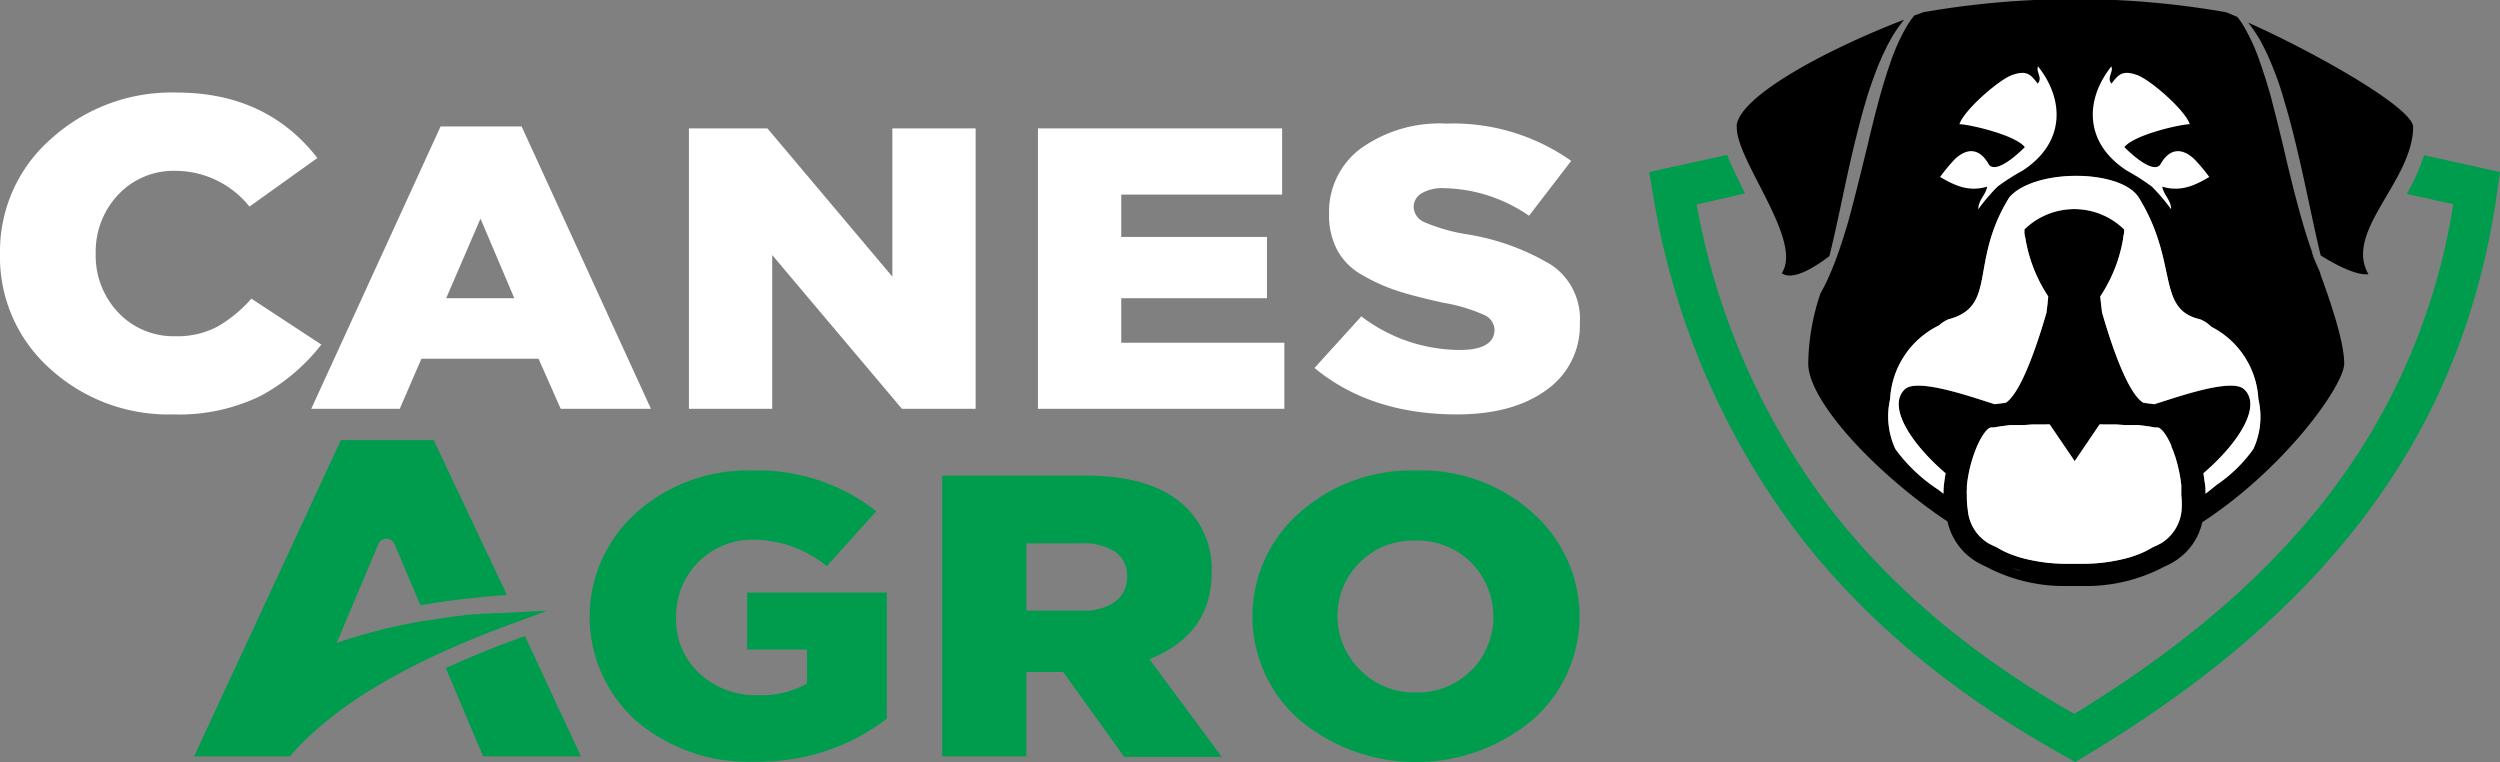
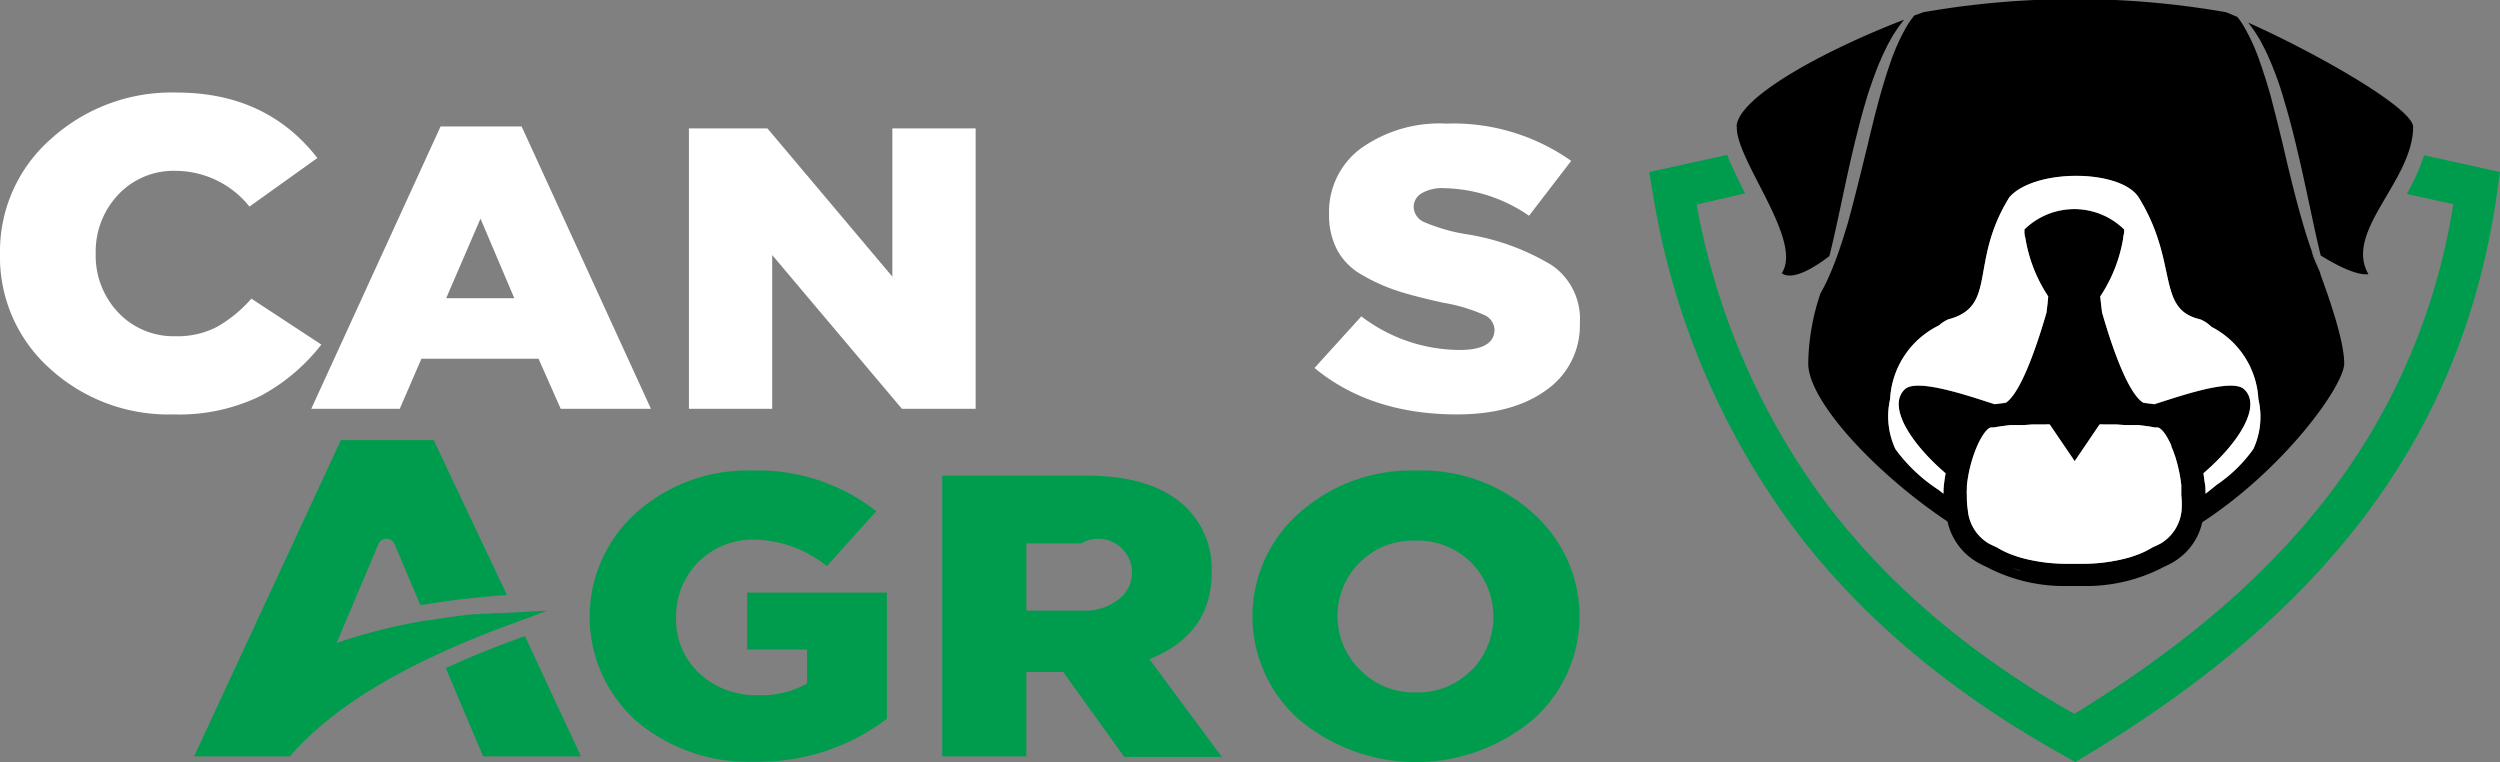
<svg xmlns="http://www.w3.org/2000/svg" viewBox="0 0 245.53 74.84">
  <rect x="0" y="0" width="245.53" height="74.84" fill="#808080" stroke="none" />
  <defs>
    <style>.cls-1{fill:#009c4e;}.cls-2{fill:#fff;}.cls-3{fill:#003719;}</style>
  </defs>
  <g id="Capa_2" data-name="Capa 2">
    <g id="Capa_1-2" data-name="Capa 1">
      <path class="cls-1" d="M238.08,15.25a20.63,20.63,0,0,1-1.71,3.8l4.57,1a62.75,62.75,0,0,1-12.73,29.2c-6,7.63-14,14.46-24.49,20.86C193.67,64.38,185.84,57.78,179.8,50a69.48,69.48,0,0,1-13.17-29.91L171.35,19l0-.08c-.66-1.33-1.28-2.57-1.72-3.71l-7.66,1.69.33,1.92a75.11,75.11,0,0,0,14.31,33.63c6.59,8.53,15.15,15.67,26.2,21.82l1,.57,1-.6C229.17,59.65,242,42,245.27,18.76l.26-1.87Z" />
      <path d="M237,12.43c-.15-1.91-9.65-7.29-16.2-10.21l0,0A14.14,14.14,0,0,1,222,4l.24.46.24.47.22.46.21.48.2.47.19.48c.07.16.13.32.19.48l.18.49c.23.64.44,1.3.64,2s.39,1.31.57,2,.35,1.32.51,2c.65,2.64,1.2,5.3,1.77,7.94.24,1.13.49,2.25.76,3.36,1.27.8,3.47,2,4.69,1.84C230.16,22.71,237,17.77,237,12.43Zm-66.42,0c-.17,3.21,6.56,11.19,4.41,14.4,1.09.81,3.38-.68,4.68-1.68.29-1.17.55-2.34.81-3.52.57-2.64,1.11-5.3,1.76-7.94.17-.66.33-1.32.51-2s.37-1.32.57-2,.42-1.31.65-1.95l.18-.49.18-.48.19-.48.21-.47c.06-.16.14-.32.21-.48l.22-.46.23-.47c.08-.15.17-.3.25-.46a13.08,13.08,0,0,1,1.15-1.74c.07-.1.15-.19.22-.28C179.47,4.83,170.71,9.47,170.55,12.43Zm57.32,14.44c-.41-1.1-.74-2-.89-2.32l-.08-.2h0c-.28-.82-.54-1.65-.78-2.48-.76-2.62-1.39-5.26-2-7.89-.16-.65-.32-1.31-.49-2s-.34-1.31-.51-2-.36-1.29-.55-1.93l-.15-.48-.16-.48-.15-.47-.17-.48a19,19,0,0,0-1.64-3.62,7.34,7.34,0,0,0-.6-.86l-1.1-.46a86.29,86.29,0,0,0-29.73,0l-.89.32a10,10,0,0,0-.71,1,20.37,20.37,0,0,0-1.64,3.62c-.05.16-.11.32-.16.48l-.16.47-.15.48-.15.48c-.19.64-.38,1.29-.55,1.93s-.35,1.3-.52,2-.33,1.31-.48,2c-.65,2.63-1.28,5.27-2,7.89-.39,1.3-.8,2.61-1.29,3.89-.24.63-.51,1.27-.8,1.89-.19.39-.39.79-.61,1.17h0a22.32,22.32,0,0,0-1.2,6.88c0,3.69,6.6,10.79,13.68,15.52a6.12,6.12,0,0,0,3.05,4.07c.25.14.52.27.8.4a16.37,16.37,0,0,0,8,1.86h1.32a16.39,16.39,0,0,0,8.05-1.86c.28-.13.55-.26.8-.4a6.07,6.07,0,0,0,3-4c8.11-5.29,13.94-13.45,13.94-15.59S228.85,29.54,227.87,26.87ZM214.26,50.09a4.25,4.25,0,0,1-2.08,3.3c-.24.12-.5.25-.78.37a8.11,8.11,0,0,1-1.51.73c-.27.1-.55.2-.84.28a16.93,16.93,0,0,1-4.63.6H203.1a16.93,16.93,0,0,1-4.63-.6c-.29-.09-.57-.18-.83-.28a7.91,7.91,0,0,1-1.52-.73c-.28-.12-.54-.25-.78-.37a4.24,4.24,0,0,1-2.08-3.33,7.65,7.65,0,0,1-.09-1.36,4.56,4.56,0,0,1,0-.64l0-.34c.26-2.62,1.39-5.19,2.22-5.69l.14-.05.09,0,.1,0,.12,0c.39-.08,1-.16,1.59-.23l.21,0,.22,0,.21,0h0l.22,0h.11l.32,0,.84-.06.2,0H200l.92,0a1.49,1.49,0,0,1,.39,0l2.45,3.6,2.44-3.6a1.65,1.65,0,0,1,.4,0H207l.7,0,.2,0,.83.06.33,0h.11l.22,0,.43,0,.21,0c.63.07,1.2.15,1.59.23l.12,0,.1,0,.09,0,.13.05a1.64,1.64,0,0,1,.33.28,1.93,1.93,0,0,1,.17.21l.11.15,0,0a1.74,1.74,0,0,1,.11.18,2.14,2.14,0,0,1,.17.3,6.35,6.35,0,0,1,.3.62l0,.07h0c.11.25.21.52.31.8s.1.28.14.43.09.29.13.45.08.3.11.46a13.25,13.25,0,0,1,.29,1.69l0,.34c0,.21,0,.43,0,.64A8,8,0,0,1,214.26,50.09Zm7.06-6a14.08,14.08,0,0,1-3.62,3.54c-.35.29-.71.58-1.09.87,0-.32,0-.66-.06-1s-.09-.7-.15-1c3.62-3.11,5.72-6.66,4-8.26-1.23-1.16-6.83.86-8.82,1.47l-1.08-.14c-1.64-1-3.31-6.29-4.05-8.86-.12-.95-.18-1.58-.18-1.58a14.61,14.61,0,0,0,2.25-5.7c0-.19.07-.39.1-.59h0a2.54,2.54,0,0,1,0-.29,7,7,0,0,0-9.8,0,2.54,2.54,0,0,1,0,.29h0c0,.2.06.4.1.59a14.65,14.65,0,0,0,2.24,5.7s-.05.63-.17,1.58c-.74,2.57-2.41,7.83-4,8.86l-1.08.14c-2-.61-7.58-2.63-8.83-1.47-1.71,1.6.39,5.15,4,8.26-.06.34-.11.69-.15,1s-.06.65-.06,1l-.47-.37a16.13,16.13,0,0,1-4.24-4,7.59,7.59,0,0,1-.53-4.9,8.56,8.56,0,0,1,4.81-7.26,3.11,3.11,0,0,1,.91-.59c4.87-1.29,2-5.56,6-12,2.49-2.81,10.85-2.77,12.68,0,4,6.45,1.67,11,6.06,12a3.3,3.3,0,0,1,1.09.73,8.49,8.49,0,0,1,4.62,7.11A7.52,7.52,0,0,1,221.32,44.07Z" />
      <path class="cls-2" d="M214.26,50.09a4.25,4.25,0,0,1-2.08,3.3c-.24.12-.5.25-.78.37a8.11,8.11,0,0,1-1.51.73c-.27.1-.55.2-.84.28a16.93,16.93,0,0,1-4.63.6H203.1a16.93,16.93,0,0,1-4.63-.6c-.29-.09-.57-.18-.83-.28a7.91,7.91,0,0,1-1.52-.73c-.28-.12-.54-.25-.78-.37a4.24,4.24,0,0,1-2.08-3.33,7.65,7.65,0,0,1-.09-1.36,4.56,4.56,0,0,1,0-.64l0-.34c.26-2.62,1.39-5.19,2.22-5.69l.14-.05.09,0,.1,0,.12,0c.39-.08,1-.16,1.59-.23l.21,0,.22,0,.21,0h0l.22,0h.11l.32,0,.84-.06.2,0H200l.92,0a1.49,1.49,0,0,1,.39,0l2.45,3.6,2.44-3.6a1.65,1.65,0,0,1,.4,0H207l.7,0,.2,0,.83.06.33,0h.11l.22,0,.43,0,.21,0c.63.07,1.2.15,1.59.23l.12,0,.1,0,.09,0,.13.05a1.64,1.64,0,0,1,.33.28,1.93,1.93,0,0,1,.17.21l.11.15,0,0a1.74,1.74,0,0,1,.11.18,2.14,2.14,0,0,1,.17.3,6.35,6.35,0,0,1,.3.62l0,.07h0c.11.25.21.52.31.8s.1.28.14.43.09.29.13.45.08.3.11.46a13.25,13.25,0,0,1,.29,1.69l0,.34c0,.21,0,.43,0,.64A8,8,0,0,1,214.26,50.09Z" />
      <path class="cls-2" d="M221.32,44.07a14.08,14.08,0,0,1-3.62,3.54c-.35.29-.71.58-1.09.87,0-.32,0-.66-.06-1s-.09-.7-.15-1c3.62-3.11,5.72-6.66,4-8.26-1.23-1.16-6.83.86-8.82,1.47l-1.08-.14c-1.64-1-3.31-6.29-4.05-8.86-.12-.95-.18-1.58-.18-1.58a14.61,14.61,0,0,0,2.25-5.7c0-.19.07-.39.1-.59h0a2.54,2.54,0,0,1,0-.29,7,7,0,0,0-9.8,0,2.54,2.54,0,0,1,0,.29h0c0,.2.06.4.1.59a14.65,14.65,0,0,0,2.24,5.7s-.05.63-.17,1.58c-.74,2.57-2.41,7.83-4,8.86l-1.08.14c-2-.61-7.58-2.63-8.83-1.47-1.71,1.6.39,5.15,4,8.26-.06.34-.11.69-.15,1s-.06.65-.06,1l-.47-.37a16.13,16.13,0,0,1-4.24-4,7.59,7.59,0,0,1-.53-4.9,8.56,8.56,0,0,1,4.81-7.26,3.11,3.11,0,0,1,.91-.59c4.87-1.29,2-5.56,6-12,2.49-2.81,10.85-2.77,12.68,0,4,6.45,1.67,11,6.06,12a3.3,3.3,0,0,1,1.09.73,8.49,8.49,0,0,1,4.62,7.11A7.52,7.52,0,0,1,221.32,44.07Z" />
      <path class="cls-3" d="M212.82,42.9a4.18,4.18,0,0,0-.25-.38A4.18,4.18,0,0,1,212.82,42.9Z" />
-       <path class="cls-3" d="M213.63,44.69A9.52,9.52,0,0,0,213,43.2,9.52,9.52,0,0,1,213.63,44.69Z" />
      <path class="cls-2" d="M198.47,56.06c-.29-.09-.57-.18-.84-.29C197.9,55.88,198.18,56,198.47,56.06Z" />
      <path class="cls-2" d="M227,24.55c.15.36.48,1.22.89,2.32-.16-.37-.3-.73-.45-1.1S227.12,25,227,24.55Z" />
-       <path class="cls-2" d="M207.36,6.52c-2.63,3.31-2.66,7.54,1.54,10.25a21.09,21.09,0,0,1,2.44,1.56,19.27,19.27,0,0,1,1.89,2.22c0-.91-.74-1.4-.87-2.22,1.89.58,3.35-.21,4.62-.95a17.89,17.89,0,0,0-1.48-1.76c-1.27-1.18-2.45-1-3.29.47-.57,1-2.5-.56-3.57-1.64.94-1.21,5.52-2.25,6.42-2.25-.42-1.36-3.87-4.37-5.17-4.83-1.5-.53-1.85,0-2.52.84C206.88,7.63,207.59,7.08,207.36,6.52Z" />
-       <path class="cls-2" d="M200.16,6.52c2.63,3.31,2.66,7.54-1.54,10.25a21.09,21.09,0,0,0-2.44,1.56,19.27,19.27,0,0,0-1.89,2.22c0-.91.74-1.4.87-2.22-1.89.58-3.35-.21-4.62-.95A17.89,17.89,0,0,1,192,15.62c1.27-1.18,2.45-1,3.29.47.57,1,2.5-.56,3.57-1.64-.94-1.21-5.52-2.25-6.42-2.25.42-1.36,3.87-4.37,5.17-4.83,1.5-.53,1.85,0,2.52.84C200.64,7.63,199.93,7.08,200.16,6.52Z" />
      <path class="cls-1" d="M44.32,63.65l.4-.17.52-.23.39-.16.54-.23.37-.15.56-.23.34-.13.61-.25L48.3,62q2.66-1,5.42-2c-1.08,0-2.16.09-3.22.16h0l-.32,0-.65.05-.55,0-.48,0-.6.06-.43,0-.61.06-.42,0-.6.06-.43.06-.57.07-.47.06-.52.07-.56.08-.41.07-.85.13-.11,0h0a53.05,53.05,0,0,0-8.86,2.22h0l.81-1.92,3.29-7.79a.86.86,0,0,1,1.59,0l2.54,6a84.52,84.52,0,0,1,8.5-1L42.59,43.22H33.48L19.06,74.29h9.4c3.61-4.16,8.9-7.47,14.95-10.23l.42-.19Z" />
      <path class="cls-1" d="M43.78,65.61l3.67,8.68h9.61L51.55,62.46C48.69,63.49,46.11,64.53,43.78,65.61Z" />
      <path class="cls-2" d="M24.69,29.33a13.19,13.19,0,0,1-3.34,2.75,8.3,8.3,0,0,1-4.09.94,7.47,7.47,0,0,1-5.65-2.33A8.09,8.09,0,0,1,9.4,24.9a8.12,8.12,0,0,1,2.21-5.78,7.44,7.44,0,0,1,5.65-2.34,9.32,9.32,0,0,1,7.24,3.51l6.67-4.77q-5-6.43-13.82-6.43A17.62,17.62,0,0,0,5,13.65,14.67,14.67,0,0,0,0,24.9,14.7,14.7,0,0,0,4.91,36.21,17.25,17.25,0,0,0,17,40.7a18.3,18.3,0,0,0,8.56-1.8,18.79,18.79,0,0,0,6-5.06Z" />
      <path class="cls-2" d="M43.27,12.42,30.57,40.15h8.69l2.13-4.92h11.5l2.18,4.92h8.86L51.23,12.42Zm.55,16.87,3.37-7.82,3.32,7.82Z" />
      <polygon class="cls-2" points="87.64 27.17 75.37 12.61 67.66 12.61 67.66 40.15 75.84 40.15 75.84 25.05 88.58 40.15 95.82 40.15 95.82 12.61 87.64 12.61 87.64 27.17" />
-       <polygon class="cls-2" points="110.12 29.29 124.43 29.29 124.43 23.27 110.12 23.27 110.12 19.11 125.92 19.11 125.92 12.61 101.94 12.61 101.94 40.15 126.14 40.15 126.14 33.66 110.12 33.66 110.12 29.29" />
      <path class="cls-2" d="M152.41,26.05A23.06,23.06,0,0,0,144,23a17.69,17.69,0,0,1-4.11-1.18,1.67,1.67,0,0,1-1.05-1.5,1.54,1.54,0,0,1,.77-1.33,4,4,0,0,1,2.22-.51,15.18,15.18,0,0,1,8.34,2.71l4.14-5.39a20.07,20.07,0,0,0-12.27-3.66,13.28,13.28,0,0,0-8.42,2.46A7.74,7.74,0,0,0,130.53,21a7.4,7.4,0,0,0,.81,3.58,6.23,6.23,0,0,0,2.5,2.46,17.61,17.61,0,0,0,3.45,1.54c1.17.38,2.67.76,4.49,1.16a16.37,16.37,0,0,1,4,1.2,1.65,1.65,0,0,1,1,1.43c0,1.31-1.14,2-3.41,2a16,16,0,0,1-9.67-3.3l-4.6,5.07q5.53,4.56,14,4.56,5.49,0,8.78-2.4a7.72,7.72,0,0,0,3.28-6.57A6.39,6.39,0,0,0,152.41,26.05Z" />
      <path class="cls-1" d="M73.38,63.79h5.88v3.34a9.06,9.06,0,0,1-4.77,1.14,8.13,8.13,0,0,1-5.81-2.14,7.2,7.2,0,0,1-2.28-5.49A7.5,7.5,0,0,1,74,53a11.57,11.57,0,0,1,7.2,2.6l4.86-5.39a18.77,18.77,0,0,0-12.1-4A16.46,16.46,0,0,0,62.5,50.34a13.71,13.71,0,0,0,0,20.47,17,17,0,0,0,11.63,4A20.75,20.75,0,0,0,87.1,70.59V58.2H73.38Z" />
-       <path class="cls-1" d="M119,56.24a8.45,8.45,0,0,0-2.64-6.53q-3.19-3-9.71-3H92.54V74.29h8.26V66h3.62l6,8.34H120l-7.11-9.6Q119,62.29,119,56.24Zm-9.47,2.85a5.33,5.33,0,0,1-3.26.88H100.8V53.36h5.41a5.72,5.72,0,0,1,3.31.83,2.79,2.79,0,0,1,1.17,2.44A2.91,2.91,0,0,1,109.52,59.09Z" />
+       <path class="cls-1" d="M119,56.24a8.45,8.45,0,0,0-2.64-6.53q-3.19-3-9.71-3H92.54V74.29h8.26V66h3.62l6,8.34H120l-7.11-9.6Q119,62.29,119,56.24Zm-9.47,2.85a5.33,5.33,0,0,1-3.26.88H100.8V53.36h5.41A2.91,2.91,0,0,1,109.52,59.09Z" />
      <path class="cls-1" d="M150.52,50.36a16.36,16.36,0,0,0-11.43-4.15,16.52,16.52,0,0,0-11.48,4.16,13.51,13.51,0,0,0,0,20.32,17.87,17.87,0,0,0,22.92,0,13.51,13.51,0,0,0,0-20.31Zm-6,15.44A7.31,7.31,0,0,1,139.09,68a7.39,7.39,0,0,1-5.48-2.18A7.41,7.41,0,0,1,139,53.09a7.45,7.45,0,0,1,5.5,2.18,7.55,7.55,0,0,1,.06,10.53Z" />
    </g>
  </g>
</svg>